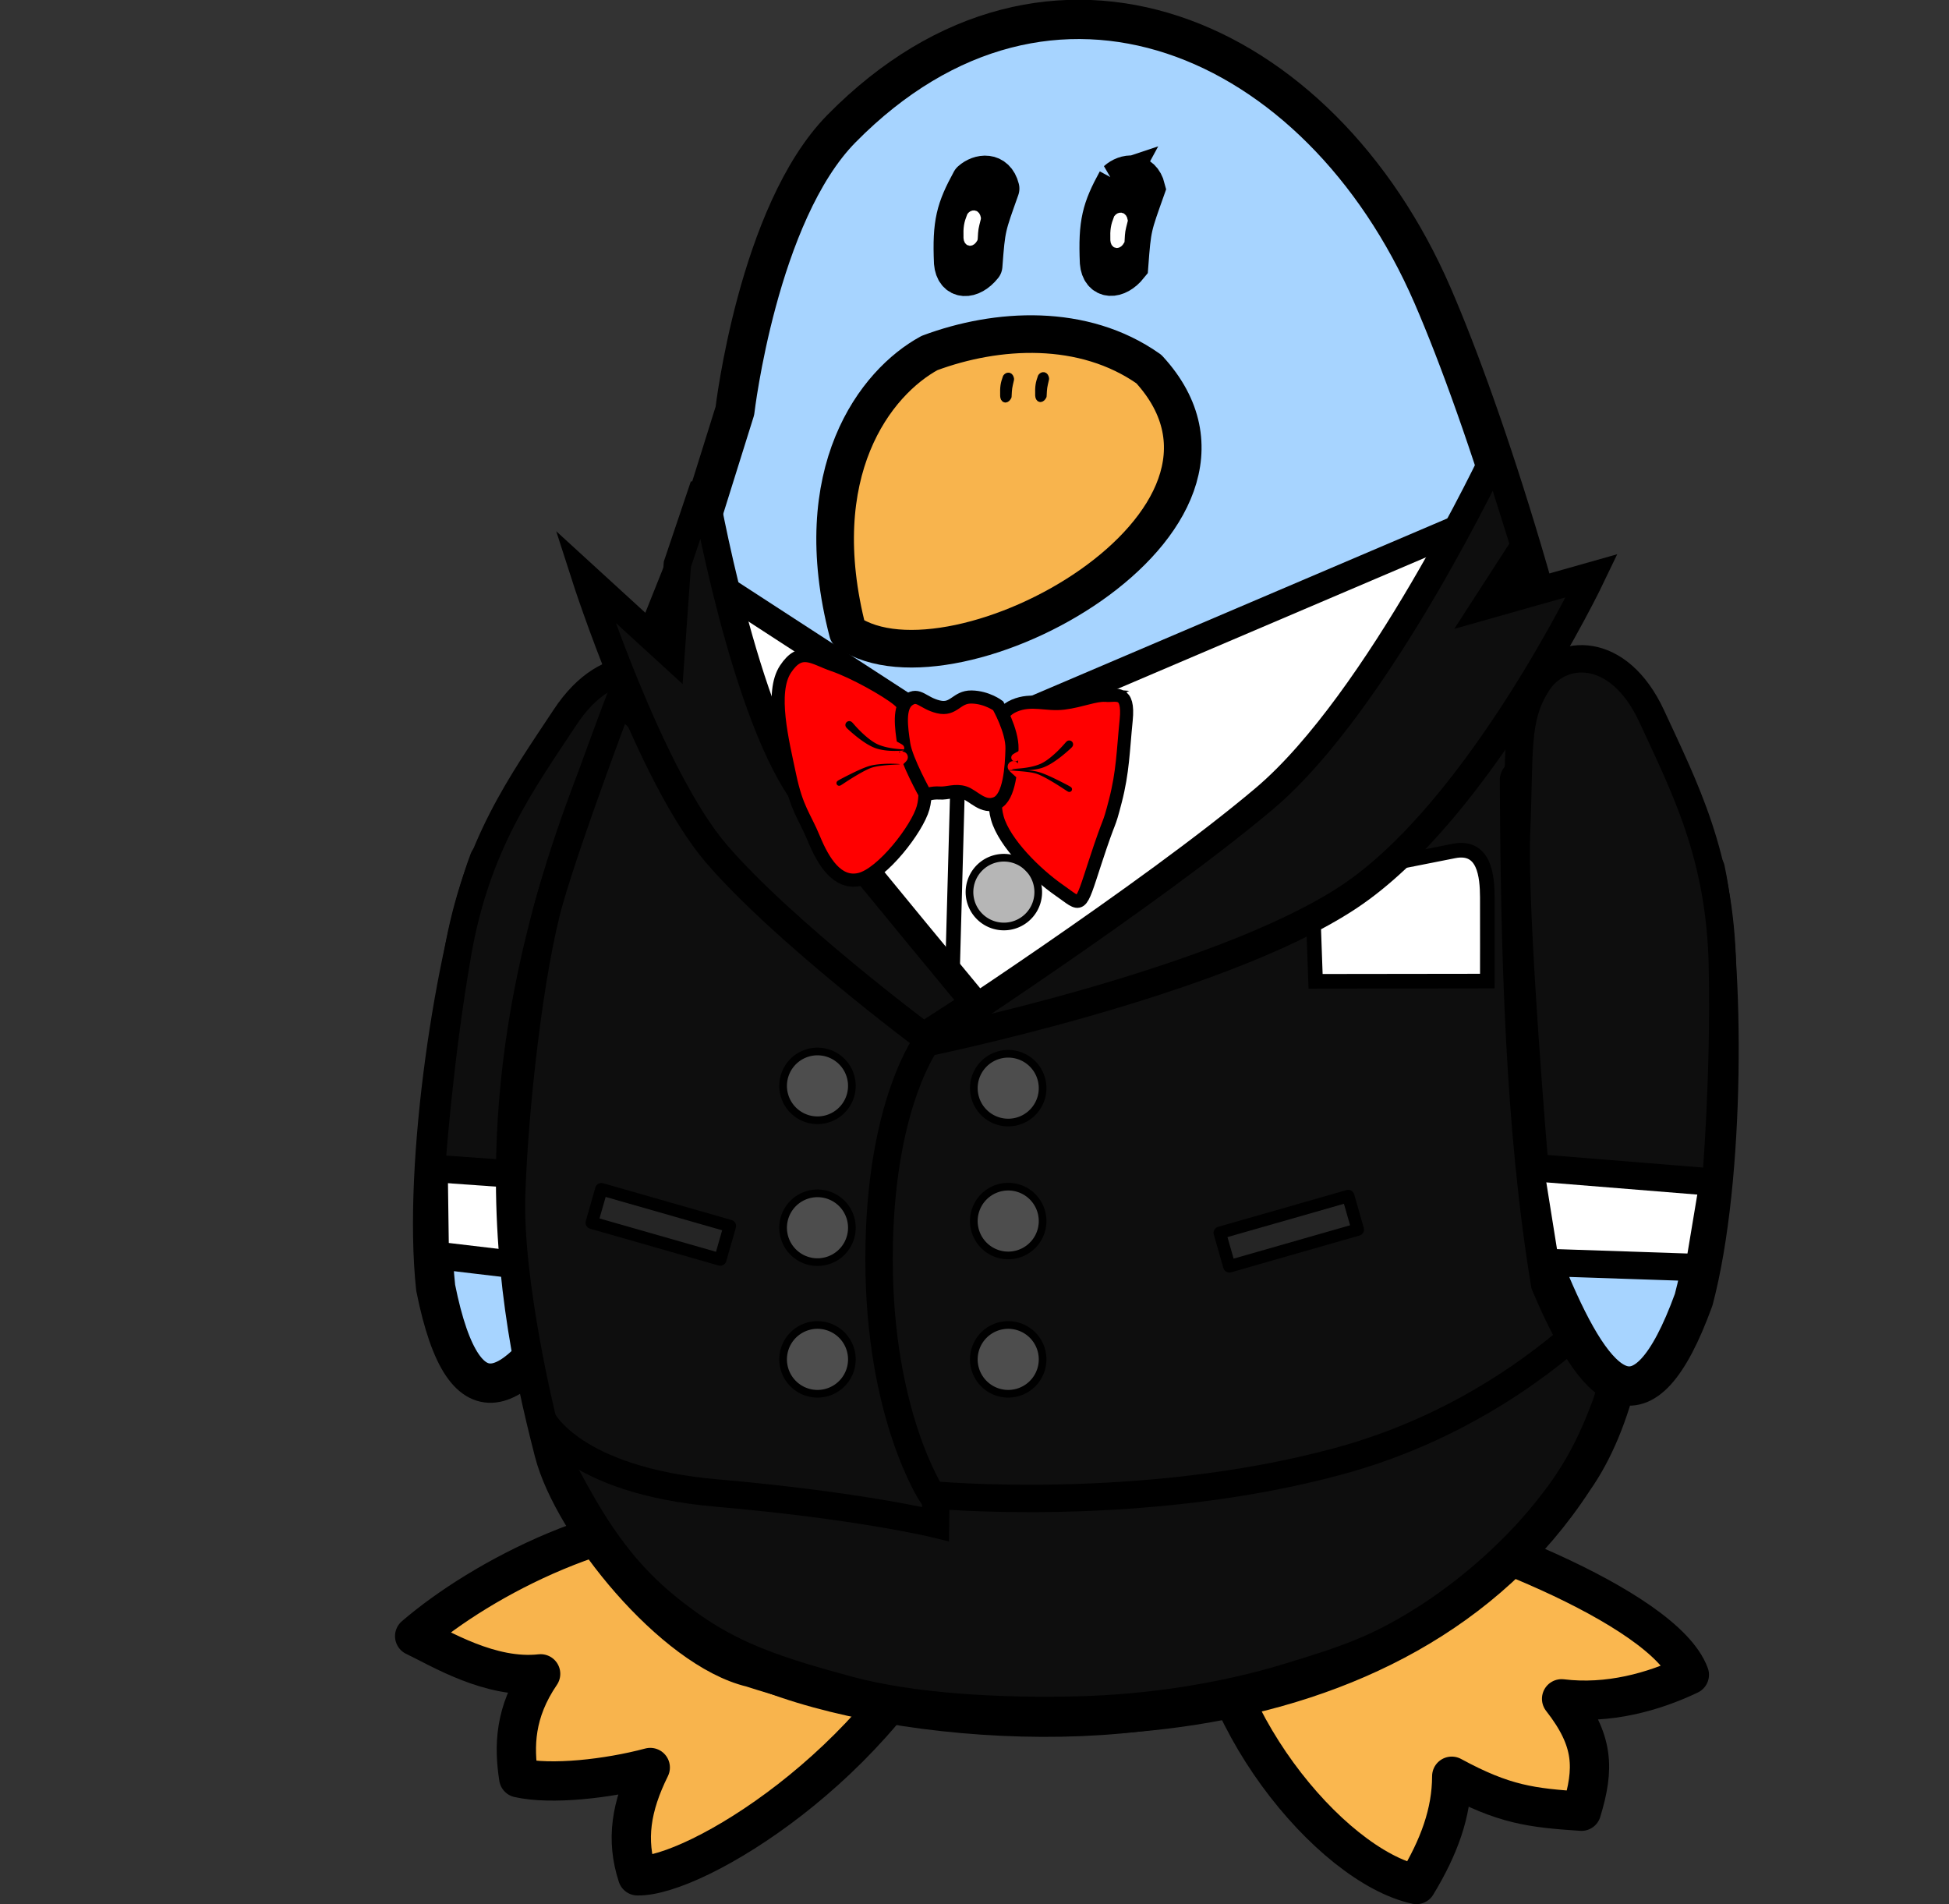
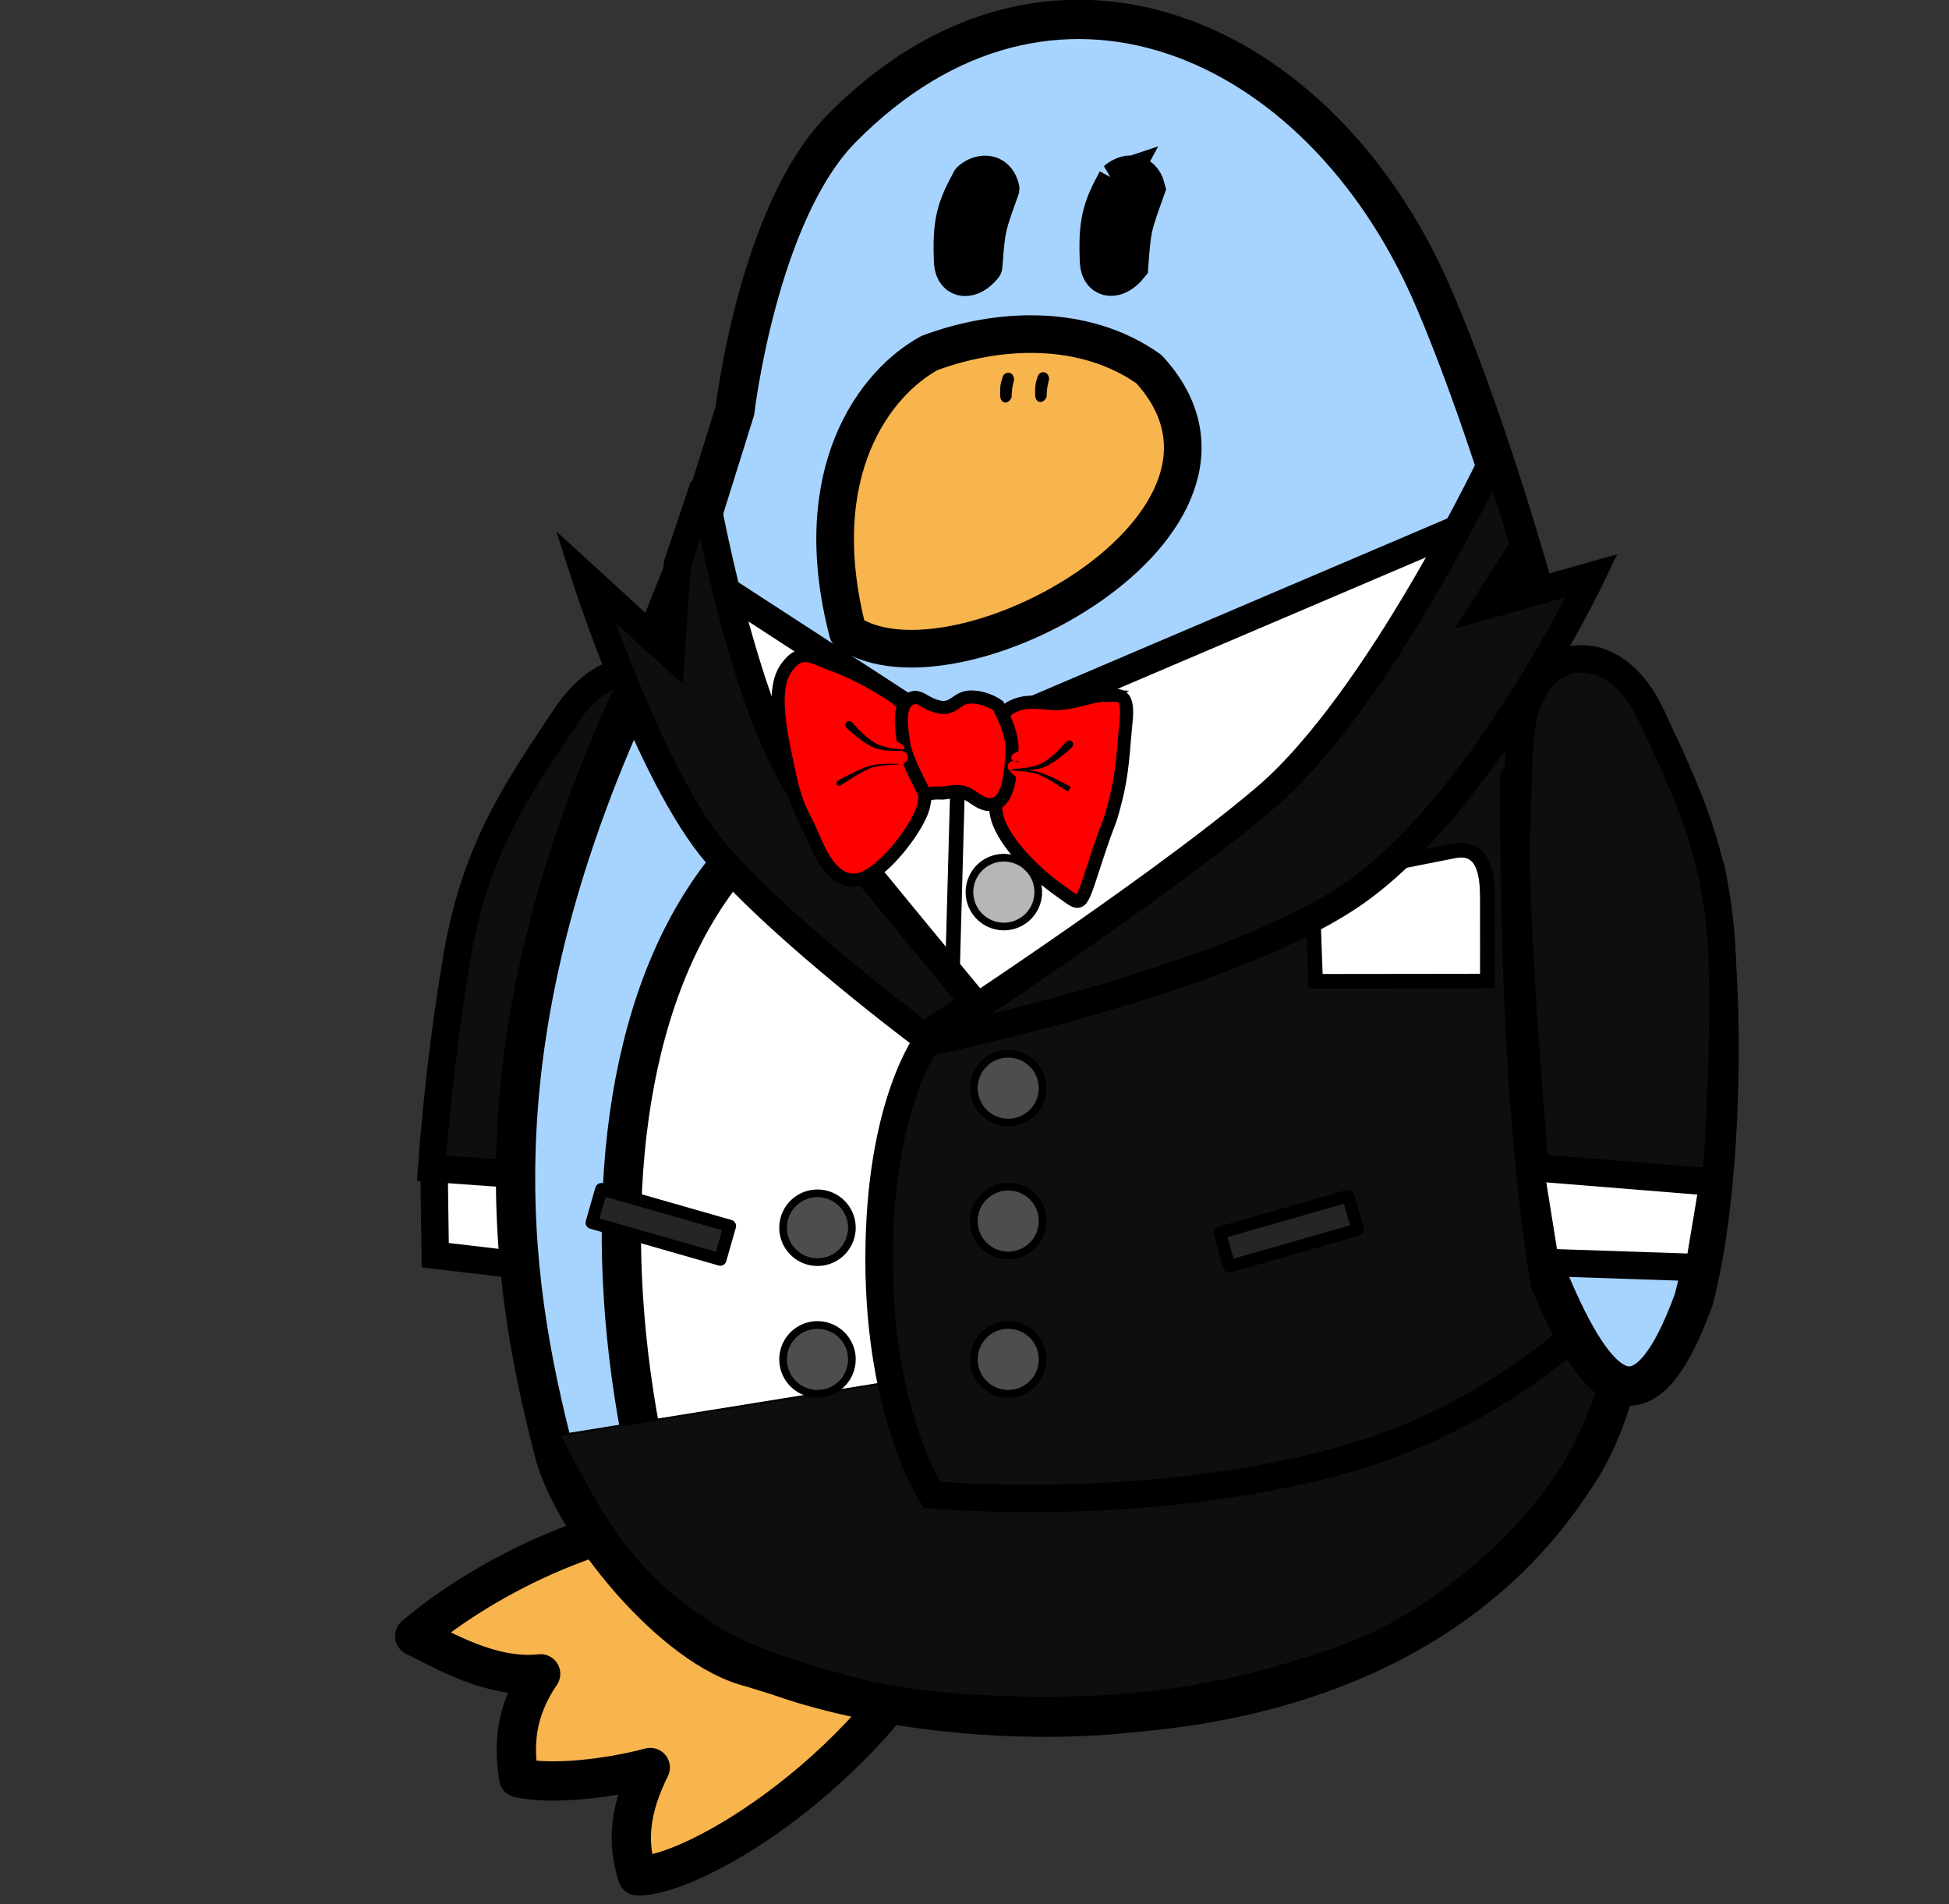
<svg xmlns="http://www.w3.org/2000/svg" xmlns:ns1="http://www.inkscape.org/namespaces/inkscape" xmlns:ns2="http://sodipodi.sourceforge.net/DTD/sodipodi-0.dtd" xmlns:xlink="http://www.w3.org/1999/xlink" width="282.222mm" height="275.699mm" viewBox="0 0 1000 976.886" id="svg3479" version="1.1" ns1:version="0.92.5 (2060ec1f9f, 2020-04-08)" ns2:docname="Freedo Classic Tuxedo.svg" xml:space="preserve">
  <rect x="0" y="0" width="1000" height="976.886" fill="#333333" stroke="none" />
  <defs id="defs3481">
    <ns1:path-effect effect="powerstroke" id="path-effect2439" is_visible="true" lpeversion="1" offset_points="0.178,1.984 | 0.972,1.135 | 1.566,0.449" not_jump="false" sort_points="true" interpolator_type="CentripetalCatmullRom" interpolator_beta="0.2" start_linecap_type="round" linejoin_type="round" miter_limit="4" scale_width="1" end_linecap_type="zerowidth" />
    <ns1:path-effect effect="powerstroke" id="path-effect2435" is_visible="true" lpeversion="1" offset_points="0.189,1.379 | 0.994,0.587 | 1.45,0.352" not_jump="false" sort_points="true" interpolator_type="CentripetalCatmullRom" interpolator_beta="0.2" start_linecap_type="round" linejoin_type="round" miter_limit="4" scale_width="1" end_linecap_type="zerowidth" />
    <ns1:path-effect effect="powerstroke" id="path-effect2431" is_visible="true" lpeversion="1" offset_points="0.178,1.984 | 0.972,1.135 | 1.566,0.449" not_jump="false" sort_points="true" interpolator_type="CentripetalCatmullRom" interpolator_beta="0.2" start_linecap_type="round" linejoin_type="round" miter_limit="4" scale_width="1" end_linecap_type="zerowidth" />
    <ns1:path-effect effect="powerstroke" id="path-effect2427" is_visible="true" lpeversion="1" offset_points="0.189,1.379 | 0.994,0.587 | 1.45,0.352" not_jump="false" sort_points="true" interpolator_type="CentripetalCatmullRom" interpolator_beta="0.2" start_linecap_type="round" linejoin_type="round" miter_limit="4" scale_width="1" end_linecap_type="zerowidth" />
    <ns1:path-effect effect="powerstroke" id="path-effect7302" is_visible="true" lpeversion="1" offset_points="0.189,1.379 | 0.994,0.587 | 1.45,0.352" not_jump="false" sort_points="true" interpolator_type="CentripetalCatmullRom" interpolator_beta="0.2" start_linecap_type="round" linejoin_type="round" miter_limit="4" scale_width="1" end_linecap_type="zerowidth" />
    <ns1:path-effect effect="powerstroke" id="path-effect7304" is_visible="true" lpeversion="1" offset_points="0.178,1.984 | 0.972,1.135 | 1.566,0.449" not_jump="false" sort_points="true" interpolator_type="CentripetalCatmullRom" interpolator_beta="0.2" start_linecap_type="round" linejoin_type="round" miter_limit="4" scale_width="1" end_linecap_type="zerowidth" />
    <ns1:path-effect effect="powerstroke" id="path-effect7312" is_visible="true" lpeversion="1" offset_points="0.189,1.379 | 0.994,0.587 | 1.45,0.352" not_jump="false" sort_points="true" interpolator_type="CentripetalCatmullRom" interpolator_beta="0.2" start_linecap_type="round" linejoin_type="round" miter_limit="4" scale_width="1" end_linecap_type="zerowidth" />
    <ns1:path-effect effect="powerstroke" id="path-effect7316" is_visible="true" lpeversion="1" offset_points="0.178,1.984 | 0.972,1.135 | 1.566,0.449" not_jump="false" sort_points="true" interpolator_type="CentripetalCatmullRom" interpolator_beta="0.2" start_linecap_type="round" linejoin_type="round" miter_limit="4" scale_width="1" end_linecap_type="zerowidth" />
    <ns1:path-effect effect="powerstroke" id="path-effect7316-3" is_visible="true" lpeversion="1" offset_points="0.178,0.56 | 0.972,0.32 | 1.566,0.127" not_jump="false" sort_points="true" interpolator_type="CentripetalCatmullRom" interpolator_beta="0.2" start_linecap_type="round" linejoin_type="round" miter_limit="4" scale_width="1" end_linecap_type="zerowidth" />
    <ns1:path-effect effect="powerstroke" id="path-effect7312-7" is_visible="true" lpeversion="1" offset_points="0.189,0.389 | 0.994,0.166 | 1.45,0.099" not_jump="false" sort_points="true" interpolator_type="CentripetalCatmullRom" interpolator_beta="0.2" start_linecap_type="round" linejoin_type="round" miter_limit="4" scale_width="1" end_linecap_type="zerowidth" />
    <ns1:path-effect effect="powerstroke" id="path-effect7302-3" is_visible="true" lpeversion="1" offset_points="0.189,0.389 | 0.994,0.166 | 1.45,0.099" not_jump="false" sort_points="true" interpolator_type="CentripetalCatmullRom" interpolator_beta="0.2" start_linecap_type="round" linejoin_type="round" miter_limit="4" scale_width="1" end_linecap_type="zerowidth" />
    <ns1:path-effect effect="powerstroke" id="path-effect7304-6" is_visible="true" lpeversion="1" offset_points="0.178,0.56 | 0.972,0.32 | 1.566,0.127" not_jump="false" sort_points="true" interpolator_type="CentripetalCatmullRom" interpolator_beta="0.2" start_linecap_type="round" linejoin_type="round" miter_limit="4" scale_width="1" end_linecap_type="zerowidth" />
  </defs>
  <ns2:namedview id="base" pagecolor="#ffffff" bordercolor="#666666" borderopacity="1.0" ns1:pageopacity="0.0" ns1:pageshadow="2" ns1:zoom="2" ns1:cx="558.45822" ns1:cy="280.6785" ns1:document-units="px" ns1:current-layer="layer2" showgrid="false" showguides="false" fit-margin-top="0" fit-margin-left="0" fit-margin-right="0" fit-margin-bottom="0" ns1:window-width="1918" ns1:window-height="1010" ns1:window-x="1920" ns1:window-y="0" ns1:window-maximized="1" ns1:showpageshadow="2" ns1:pagecheckerboard="0" ns1:deskcolor="#d1d1d1" />
  <g ns1:label="Freedo" ns1:groupmode="layer" id="layer1" transform="translate(144,-21.133)">
    <g id="g3409" transform="matrix(-0.989,-0.151,-0.151,0.989,1312.474,268.249)">
-       <path style="fill:#a7d4ff;fill-rule:evenodd;stroke:#000000;stroke-width:20.157;stroke-linecap:butt;stroke-linejoin:round;stroke-miterlimit:4;stroke-dasharray:none" id="path3403" d="m 938.388,607.152 c -13.149,-79.843 -15.478,-168.252 -15.908,-258.156 0,0 42.849,7.846 59.196,16.343 12.483,6.489 36.19,29.827 36.19,29.827 9.969,47.879 10.507,158.209 -5.995,220.557 -26.411,72.561 -50.303,46.065 -73.484,-8.568 z" ns2:nodetypes="ccsscc" ns1:connector-curvature="0" stroke-miterlimit="4" transform="translate(144,-21.133)" />
      <path style="fill:#ffffff;fill-opacity:1;stroke:#000000;stroke-width:14.062;stroke-linecap:butt;stroke-linejoin:miter;stroke-dasharray:none;stroke-opacity:1" d="m 1072.426,522.445 93.471,11.932 -7.292,43.752 -78.887,-2.652 -7.955,-49.718 z" id="path3405" />
      <path style="fill:#0e0e0e;fill-opacity:1;stroke:#000000;stroke-width:14.062;stroke-linecap:butt;stroke-linejoin:miter;stroke-dasharray:none;stroke-opacity:1" d="m 1170.623,423.549 c -1.191,-56.774 -19.203,-91.333 -36.248,-128.236 -17.045,-36.904 -47.14,-35.115 -58.694,-16.875 -11.554,18.24 -8.906,34.402 -10.681,75.938 -1.776,41.535 9.375,172.5 9.375,172.5 l 92.812,7.5 c 0,0 4.627,-54.052 3.435,-110.826 z" id="path3407" ns2:nodetypes="zzzzccz" />
    </g>
-     <path style="fill:#fab74f;fill-rule:evenodd;stroke:#000000;stroke-width:20.157;stroke-linecap:butt;stroke-linejoin:round;stroke-miterlimit:4;stroke-dasharray:none" id="path2402" d="m 474.63,829.197 c -1.289,70.382 63.663,149.103 108.112,158.743 11.605,-19.115 18.083,-36.796 18.12,-55.55 26.901,14.61 40.903,16.235 66.556,17.949 6.647,-21.902 6.596,-36.174 -10.187,-57.677 23.914,2.947 47.199,-3.554 65.54,-12.323 -12.913,-35.214 -122.7,-76.656 -166.186,-84.228 -59.951,38.161 -141.382,-46.445 -81.963,33.085 z" ns2:nodetypes="cccccccc" ns1:connector-curvature="0" stroke-miterlimit="4" />
    <path style="fill:#f8b44d;fill-rule:evenodd;stroke:#000000;stroke-width:20.157;stroke-linecap:butt;stroke-linejoin:round;stroke-miterlimit:4;stroke-dasharray:none" id="path2400" d="m 234.547,799.121 c -62.111,-4.941 -131.426,31.832 -165.793,61.398 13.026,6.218 38.921,22.234 64.64,19.333 -13.428,19.7 -13.755,37.106 -11.246,53.357 16.562,3.741 45.609,0.549 67.49,-5.296 -9.935,20.082 -12.546,37.18 -6.525,55.569 29.687,0.572 124.836,-57.461 162.426,-142.039 -81.182,-22.271 -67.7,15.473 -110.985,-42.318 z" ns2:nodetypes="cccccccc" ns1:connector-curvature="0" stroke-miterlimit="4" />
    <path style="fill:#a7d4ff;fill-rule:evenodd;stroke:#000000;stroke-width:20.157;stroke-linecap:butt;stroke-linejoin:round;stroke-miterlimit:4;stroke-dasharray:none" id="path2396" d="m 233.062,231.886 c 0,0 11.822,-101.254 54.688,-144.764 C 394.756,-21.487 533.044,38.967 590.999,172.644 644.777,296.689 747.812,660.138 663.33,780.252 573.705,917.712 373.444,919.273 241.649,876.635 201.616,867.126 149.902,803.542 140.228,765.908 117.238,676.67 97.173,553.128 185.052,367.809 l 25.271,-63.256 22.737,-72.652 z" ns2:nodetypes="csscccccc" ns1:connector-curvature="0" stroke-miterlimit="4" />
    <path style="fill:#ffffff;fill-rule:evenodd;stroke:#000000;stroke-width:20.157;stroke-linecap:butt;stroke-linejoin:round;stroke-miterlimit:4;stroke-dasharray:none" id="path2398" d="M 213.426,857.693 C 141.2,671.278 157.048,397.991 375.834,404.265 c 216.77,6.217 237.555,359.105 108.912,486.201 -88.332,26.279 -232.373,4.952 -271.319,-32.752 z" ns2:nodetypes="czcc" ns1:connector-curvature="0" stroke-miterlimit="4" />
    <path style="fill:#f8b44d;fill-rule:evenodd;stroke:#000000;stroke-width:19.302;stroke-linecap:butt;stroke-linejoin:round;stroke-miterlimit:4;stroke-dasharray:none" id="path2408" d="m 332.917,202.241 c -27.782,15.084 -63.266,60.991 -41.879,143.269 54.267,37.307 226.578,-56.589 154.428,-135.032 -33.658,-23.752 -77.954,-21.138 -112.551,-8.238 z" ns2:nodetypes="cccc" ns1:connector-curvature="0" stroke-miterlimit="4" />
    <g id="g4966" transform="matrix(4.789,0,0,4.789,-338.627,-971.692)">
      <g style="fill-rule:evenodd;stroke-linecap:butt;stroke-linejoin:round;stroke-miterlimit:4;stroke-dasharray:none" id="g4962" stroke-miterlimit="4">
        <path style="fill:#000001;stroke:#000000;stroke-width:4.209" id="use4887" d="m 144.69,226.7 c -1.649,3.023 -2.068,4.475 -1.883,8.754 0.156,1.899 1.861,1.913 3.127,0.331 0.312,-4.222 0.37,-4.181 1.818,-8.271 -0.472,-1.867 -2.154,-1.629 -3.063,-0.814 z" ns2:nodetypes="ccccc" ns1:connector-curvature="0" />
-         <path style="fill:#d2d2d2;stroke:#ffffff;stroke-width:0.937" id="use4889" d="m 144.69,230.48 c -0.31,0.796 -0.389,1.179 -0.354,2.306 0.029,0.5 0.35,0.504 0.588,0.087 0.059,-1.112 0.07,-1.101 0.342,-2.179 -0.089,-0.492 -0.405,-0.429 -0.576,-0.214 v 10e-6 z" ns2:nodetypes="ccccc" ns1:connector-curvature="0" />
      </g>
      <g id="g4958">
        <use id="use4891" xlink:href="#use4887" transform="translate(15.629,-0.021)" height="280" width="260" y="0" x="0" />
        <use id="use4893" xlink:href="#use4889" transform="translate(15.732,0.24)" height="280" width="260" y="0" x="0" />
      </g>
    </g>
    <path style="stroke-width:4.789px" id="path4909" d="m 319.507,283.902 -51.422,21.966" ns1:connector-curvature="0" />
    <g id="g4954" transform="matrix(4.789,0,0,4.789,-344.543,-971.692)">
      <path style="fill:#000001;fill-rule:evenodd;stroke:#000000;stroke-width:0.766;stroke-linecap:butt;stroke-linejoin:round;stroke-miterlimit:4;stroke-dasharray:none" id="use4887-0" d="m 149.69,247.75 c -0.243,0.681 -0.304,1.008 -0.277,1.971 0.023,0.428 0.274,0.431 0.46,0.074 0.046,-0.951 0.054,-0.942 0.268,-1.862 -0.07,-0.42 -0.317,-0.367 -0.451,-0.183 v -4e-5 z" ns2:nodetypes="ccccc" ns1:connector-curvature="0" stroke-miterlimit="4" />
      <use id="use4952" xlink:href="#use4887-0" ns1:transform-center-x="0.21411142" ns1:transform-center-y="-2.9576367" transform="translate(3.753,-0.052)" height="280" width="260" y="0" x="0" />
    </g>
  </g>
  <g ns1:groupmode="layer" id="layer2" ns1:label="Tuxedo">
    <path style="fill:#ffffff;fill-opacity:1;stroke:#000000;stroke-width:14.062;stroke-linecap:butt;stroke-linejoin:miter;stroke-dasharray:none;stroke-opacity:1" d="M 363.276,296.985 491.881,380.512 753.069,269.143 681.474,424.264 505.139,535.633 351.344,396.422 Z" id="path2406" />
    <path style="fill:#0e0e0e;fill-opacity:1;stroke:#000000;stroke-width:0.938px;stroke-linecap:butt;stroke-linejoin:miter;stroke-opacity:1" d="m 287.363,736.302 c 0,0 14.895,30.341 26.758,47.569 11.863,17.228 23.904,30.484 45.5,45.5 21.596,15.016 43.834,22.141 77.092,31.167 33.258,9.025 78.331,11.128 115.963,10.195 37.631,-0.933 74.389,-7.015 105.403,-16.379 31.014,-9.364 45.644,-14.506 68.3,-28.686 22.655,-14.18 43.607,-32.915 58.691,-50.897 15.085,-17.982 23.607,-32.399 32.208,-55.209 8.601,-22.81 13.76,-70.844 13.76,-70.844 z" id="path2295" ns2:nodetypes="czzzzzzzzcc" />
-     <path style="fill:#0e0e0e;fill-opacity:1;stroke:#000000;stroke-width:14.062;stroke-linecap:butt;stroke-linejoin:miter;stroke-dasharray:none;stroke-opacity:1" d="m 317.812,359.062 c 0,0 -25.537,67.305 -35.625,102.188 -10.088,34.882 -18.252,106.408 -19.688,151.875 -1.436,45.467 15.938,115.312 15.938,115.312 0,0 15.302,31.069 89.062,37.5 73.761,6.431 112.5,15.938 112.5,15.938 l 3.75,-279.375 c 0,0 -81.562,-61.875 -85.312,-66.562 -3.75,-4.688 -80.625,-76.875 -80.625,-76.875 z" id="path1531" ns2:nodetypes="czzczccsc" />
-     <path style="fill:#4d4d4d;fill-opacity:1;stroke:#000000;stroke-width:3.935;stroke-linecap:round;stroke-linejoin:round;stroke-dasharray:none;stroke-opacity:1" id="path2459" ns2:type="arc" ns2:cx="419.44064" ns2:cy="557.07867" ns2:rx="17.641441" ns2:ry="17.641441" ns2:start="5.9922643" ns2:end="5.9920189" ns2:open="true" ns2:arc-type="arc" d="m 436.341,552.019 a 17.641,17.641 0 0 1 -11.839,21.96 17.641,17.641 0 0 1 -21.961,-11.838 17.641,17.641 0 0 1 11.836,-21.961 17.641,17.641 0 0 1 21.962,11.835" />
    <path style="fill:#0e0e0e;fill-opacity:1;stroke:#000000;stroke-width:14.062;stroke-linecap:butt;stroke-linejoin:miter;stroke-dasharray:none;stroke-opacity:1" d="m 476.25,533.437 c 0,0 -25.215,32.308 -25.218,112.492 -0.003,80.184 27.093,120.946 27.093,120.946 0,0 107.296,10.234 208.541,-17.197 101.245,-27.43 153.907,-98.698 153.907,-98.698 0,0 1.485,-69.405 -2.879,-114.101 -4.364,-44.697 -17.345,-114.409 -27.307,-151.372 -9.962,-36.963 -20.342,-72.773 -20.342,-72.773 l -158.952,144.676 z" id="path1529" ns2:nodetypes="czczczzccc" />
    <path style="fill:#ffffff;fill-opacity:1;stroke:#000000;stroke-width:7.5;stroke-linecap:butt;stroke-linejoin:miter;stroke-dasharray:none;stroke-opacity:1" d="m 673.125,450.937 c 0,0 56.809,-11.119 72.727,-14.337 15.918,-3.218 17.216,13.026 17.273,23.732 0.057,10.706 0,42.992 0,42.992 l -88.125,0.114 z" id="path3203" ns2:nodetypes="czzccc" />
    <path style="fill:#0e0e0e;fill-opacity:1;stroke:#000000;stroke-width:14.062;stroke-linecap:butt;stroke-linejoin:miter;stroke-dasharray:none;stroke-opacity:1" d="m 473.834,531.582 c 0,0 -71.56,-53.348 -106.145,-93.475 -34.585,-40.128 -67.5,-142.5 -67.5,-142.5 l 44.062,40.312 3.281,-46.406 13.594,-40.312 c 0,0 20.871,120.871 53.551,161.33 32.68,40.459 85.379,104.062 85.379,104.062 z" id="path1320" ns2:nodetypes="czcccczcc" />
    <path style="fill:#4d4d4d;fill-opacity:1;stroke:#000000;stroke-width:3.935;stroke-linecap:round;stroke-linejoin:round;stroke-dasharray:none;stroke-opacity:1" id="path2455" ns2:type="arc" ns2:cx="517.29999" ns2:cy="558.25348" ns2:rx="17.641441" ns2:ry="17.641441" ns2:start="5.9922643" ns2:end="5.9920189" ns2:open="true" ns2:arc-type="arc" d="m 534.2,553.193 a 17.641,17.641 0 0 1 -11.839,21.96 17.641,17.641 0 0 1 -21.961,-11.838 17.641,17.641 0 0 1 11.836,-21.961 17.641,17.641 0 0 1 21.962,11.835" />
    <path style="fill:#0e0e0e;fill-opacity:1;stroke:#000000;stroke-width:14.062;stroke-linecap:butt;stroke-linejoin:miter;stroke-dasharray:none;stroke-opacity:1" d="m 767.344,232.969 c 0,0 -59.808,126.987 -118.46,176.597 -58.653,49.61 -176.156,125.931 -176.156,125.931 0,0 152.02,-30.774 219.281,-75.306 67.261,-44.531 124.715,-164.851 124.715,-164.851 l -54.536,15.441 19.929,-30.829 z" id="path666" ns2:nodetypes="czczcccc" />
    <path style="fill:none;stroke:#000000;stroke-width:7.5;stroke-linecap:butt;stroke-linejoin:miter;stroke-dasharray:none;stroke-opacity:1" d="m 491.921,381.516 -3.308,120.424" id="path2409" ns2:nodetypes="cc" />
    <path style="fill:#b6b6b6;fill-opacity:1;stroke:#000000;stroke-width:3.935;stroke-linecap:round;stroke-linejoin:round;stroke-dasharray:none;stroke-opacity:1;stop-color:#000000" id="path2411" ns2:type="arc" ns2:cx="515.06897" ns2:cy="457.67447" ns2:rx="17.641441" ns2:ry="17.641441" ns2:start="5.9922643" ns2:end="5.9920189" ns2:open="true" ns2:arc-type="arc" d="m 531.969,452.614 a 17.641,17.641 0 0 1 -11.839,21.96 17.641,17.641 0 0 1 -21.961,-11.838 17.641,17.641 0 0 1 11.836,-21.961 17.641,17.641 0 0 1 21.962,11.835" />
    <g id="g2447" transform="matrix(1.451,0,0,1.451,-779.174,510.903)" style="fill:#ff0000">
      <path style="fill:#ff0000;fill-opacity:1;stroke:#000000;stroke-width:4.634;stroke-linecap:butt;stroke-linejoin:miter;stroke-dasharray:none;stroke-opacity:1" d="m 927.926,-106.244 c 3.565,0.312 8.394,-2.234 7.289,8.747 -1.105,10.982 -1.148,18.225 -3.827,28.611 -2.679,10.386 -1.431,4.152 -7.107,21.504 -5.676,17.352 -4.565,15.724 -12.757,10.023 -8.191,-5.701 -19.372,-16.664 -21.868,-25.513 -2.497,-8.849 2.551,-14.579 2.551,-14.579 l -30.251,-4.374 c 0,0 3.538,7.816 1.458,15.308 -2.08,7.492 -14.485,23.468 -22.415,25.331 -7.93,1.863 -12.903,-6.356 -16.219,-14.397 -3.316,-8.041 -6.024,-10.334 -8.565,-22.415 -2.541,-12.081 -6.909,-29.321 -1.458,-37.541 5.451,-8.219 9.906,-3.859 16.948,-1.458 7.042,2.401 18.756,8.906 22.962,12.392 4.206,3.486 3.098,8.565 3.098,8.565 l 32.985,1.458 c 0,0 -1.258,-5.39 4.921,-8.018 6.179,-2.628 11.244,-0.119 17.495,-0.911 6.25,-0.792 11.196,-3.046 14.761,-2.734 z" id="path5180" ns2:nodetypes="zzzzzzcczzzzzzzcczzz" />
      <path style="fill:#ff0000;fill-opacity:1;stroke:#000000;stroke-width:4.634;stroke-linecap:butt;stroke-linejoin:miter;stroke-dasharray:none;stroke-opacity:1" d="m 889.943,-102.575 c 0,0 5.051,8.79 4.897,15.206 -0.154,6.416 -0.838,17.21 -5.51,19.235 -4.672,2.026 -8.053,-2.672 -11.323,-3.721 -3.27,-1.049 -5.991,0.334 -8.782,0.135 -2.791,-0.198 -4.925,0.716 -4.925,0.716 0,0 -6.858,-12.221 -7.732,-18.04 -0.873,-5.82 -1.928,-13.03 1.675,-15.592 3.603,-2.562 4.986,1.1 10.567,2.448 5.58,1.348 6.29,-3.566 11.726,-3.479 5.436,0.087 9.407,3.093 9.407,3.093 z" id="path5182" ns2:nodetypes="czzzzczzzzc" />
      <path style="fill:#ff0000;fill-rule:nonzero;stroke:none;stroke-width:1.226px;stroke-linecap:butt;stroke-linejoin:miter;stroke-opacity:1" d="m 856.094,-88.772 c 0.073,0.045 -0.177,-0.16 -1.095,-0.663 -0.553,-0.303 -2.863,-1.521 -5.322,-2.743 -1.764,-0.877 -3.706,-1.807 -5.544,-2.599 -2.045,-0.882 -3.626,-1.449 -4.831,-1.761 -0.031,-0.008 -0.062,-0.016 -0.092,-0.024 -1.447,-0.363 -3.153,-0.594 -4.61,-0.736 -1.267,-0.123 -2.606,-0.203 -3.959,-0.235 -0.301,-0.007 -0.613,-0.012 -0.932,-0.015 -1.698,-0.016 -3.246,0.031 -4.279,0.099 -1.028,0.068 -1.206,0.13 -1.206,0.157 8.7e-4,0.033 0.181,0.067 1.207,0.127 1.102,0.065 2.499,0.13 4.251,0.262 0.317,0.024 0.623,0.048 0.921,0.073 1.335,0.113 2.656,0.244 3.892,0.417 1.448,0.203 3.051,0.5 4.382,0.967 0.027,0.009 0.055,0.019 0.082,0.029 1.07,0.384 2.554,1.08 4.458,2.113 1.721,0.934 3.543,2.013 5.198,3.035 2.506,1.548 4.252,2.731 4.967,3.199 0.941,0.615 1.064,0.644 1.067,0.646 a 1.379,1.379 90 0 0 1.445,-2.349 z" id="path7298" ns2:nodetypes="czc" ns1:path-effect="#path-effect7302" ns1:original-d="m 855.37163,-87.597147 c 0,0 -11.1603,-6.86501 -16.3289,-8.40589 -5.1686,-1.54091 -14.8189,-1.28859 -14.8189,-1.28859" />
      <path style="fill:#ff0000;fill-rule:nonzero;stroke:none;stroke-width:1.226px;stroke-linecap:butt;stroke-linejoin:miter;stroke-opacity:1" d="m 854.589,-85.745 c 0,0 0,0 0,0 -0.067,0.074 -0.01,-0.048 -0.67,0.706 -0.434,0.497 -1.789,2.083 -3.77,4.022 -1.293,1.266 -2.787,2.616 -4.339,3.814 -1.499,1.158 -2.866,2.029 -4.078,2.615 -0.167,0.081 -0.331,0.156 -0.494,0.227 -3.156,1.371 -6.901,1.961 -9.54,2.243 -0.388,0.041 -0.759,0.077 -1.108,0.107 -1.245,0.109 -2.434,0.17 -3.102,0.221 -0.695,0.052 -0.813,0.096 -0.816,0.14 -0.003,0.037 0.105,0.119 0.799,0.237 0.702,0.119 1.8,0.236 3.136,0.301 0.357,0.017 0.736,0.031 1.135,0.04 2.664,0.059 6.654,-0.097 10.259,-1.217 0.2,-0.062 0.401,-0.13 0.604,-0.203 1.467,-0.528 3.069,-1.343 4.793,-2.425 1.781,-1.118 3.497,-2.397 4.977,-3.581 2.167,-1.734 3.977,-3.389 4.396,-3.783 0.633,-0.596 0.796,-0.842 0.745,-0.786 a 1.984,1.984 90 0 0 -2.927,-2.678 z" id="path7300" ns2:nodetypes="czc" ns1:path-effect="#path-effect7304" ns1:original-d="m 856.05233,-84.405577 c 0,0 -7.9631,8.70257 -14.4324,11.08204 -6.4692,2.37941 -14.9478,1.67521 -14.9478,1.67521" />
      <path style="fill:#ff0000;fill-rule:nonzero;stroke:none;stroke-width:1.226px;stroke-linecap:butt;stroke-linejoin:miter;stroke-opacity:1" d="m 896.677,-83.072 c 0.003,-0.002 0.127,-0.031 1.067,-0.646 0.715,-0.467 2.461,-1.65 4.967,-3.199 1.655,-1.022 3.477,-2.101 5.198,-3.035 1.905,-1.034 3.388,-1.73 4.458,-2.114 0.028,-0.01 0.055,-0.02 0.082,-0.029 1.331,-0.467 2.934,-0.764 4.382,-0.967 1.236,-0.173 2.556,-0.305 3.892,-0.417 0.298,-0.025 0.605,-0.05 0.921,-0.073 1.752,-0.132 3.149,-0.197 4.251,-0.262 1.026,-0.06 1.206,-0.094 1.207,-0.127 6.9e-4,-0.026 -0.178,-0.089 -1.206,-0.157 -1.033,-0.068 -2.582,-0.116 -4.279,-0.099 -0.319,0.003 -0.63,0.008 -0.932,0.015 -1.352,0.032 -2.692,0.112 -3.959,0.235 -1.457,0.141 -3.163,0.373 -4.61,0.736 -0.031,0.008 -0.061,0.016 -0.093,0.024 -1.205,0.311 -2.786,0.879 -4.831,1.761 -1.837,0.792 -3.78,1.722 -5.544,2.599 -2.46,1.223 -4.769,2.441 -5.322,2.743 -0.918,0.503 -1.169,0.708 -1.095,0.663 a 1.379,1.379 90 0 0 1.445,2.349 z" id="path7306" ns2:nodetypes="czc" ns1:path-effect="#path-effect7312" ns1:original-d="m 895.95453,-84.246737 c 0,0 11.1603,-6.86501 16.3289,-8.40593 5.1686,-1.54087 14.819,-1.28855 14.819,-1.28855" />
      <path style="fill:#ff0000;fill-rule:nonzero;stroke:none;stroke-width:1.226px;stroke-linecap:butt;stroke-linejoin:miter;stroke-opacity:1" d="m 893.81,-79.716 c 0,0 0,0 0,0 -0.051,-0.056 0.112,0.19 0.745,0.786 0.419,0.394 2.23,2.049 4.396,3.783 1.48,1.184 3.195,2.464 4.977,3.581 1.725,1.082 3.326,1.897 4.793,2.425 0.202,0.073 0.404,0.141 0.604,0.203 3.605,1.119 7.595,1.276 10.259,1.217 0.398,-0.009 0.778,-0.023 1.135,-0.04 1.336,-0.065 2.434,-0.182 3.136,-0.301 0.694,-0.118 0.802,-0.2 0.799,-0.237 -0.004,-0.044 -0.121,-0.088 -0.816,-0.14 -0.668,-0.05 -1.856,-0.112 -3.102,-0.221 -0.35,-0.031 -0.721,-0.066 -1.108,-0.107 -2.639,-0.282 -6.384,-0.872 -9.54,-2.243 -0.162,-0.071 -0.327,-0.147 -0.494,-0.227 -1.212,-0.586 -2.578,-1.457 -4.078,-2.615 -1.552,-1.198 -3.046,-2.549 -4.339,-3.814 -1.981,-1.939 -3.335,-3.525 -3.77,-4.022 -0.66,-0.754 -0.602,-0.633 -0.67,-0.706 a 1.984,1.984 90 0 0 -2.927,2.678 z" id="path7308" ns2:nodetypes="czc" ns1:path-effect="#path-effect7316" ns1:original-d="m 895.27383,-81.055167 c 0,0 7.9632,8.70254 14.4324,11.08201 6.4692,2.37944 14.9478,1.67524 14.9478,1.67524" />
    </g>
    <path style="fill:#4d4d4d;fill-opacity:1;stroke:#000000;stroke-width:3.935;stroke-linecap:round;stroke-linejoin:round;stroke-dasharray:none;stroke-opacity:1" id="path2449" ns2:type="arc" ns2:cx="419.44064" ns2:cy="629.8595" ns2:rx="17.641441" ns2:ry="17.641441" ns2:start="5.9922643" ns2:end="5.9920189" ns2:open="true" ns2:arc-type="arc" d="m 436.341,624.799 a 17.641,17.641 0 0 1 -11.839,21.96 17.641,17.641 0 0 1 -21.961,-11.838 17.641,17.641 0 0 1 11.836,-21.961 17.641,17.641 0 0 1 21.962,11.835" />
    <path style="fill:#4d4d4d;fill-opacity:1;stroke:#000000;stroke-width:3.935;stroke-linecap:round;stroke-linejoin:round;stroke-dasharray:none;stroke-opacity:1" id="path2451" ns2:type="arc" ns2:cx="517.29999" ns2:cy="626.43115" ns2:rx="17.641441" ns2:ry="17.641441" ns2:start="5.9922643" ns2:end="5.9920189" ns2:open="true" ns2:arc-type="arc" d="m 534.2,621.371 a 17.641,17.641 0 0 1 -11.839,21.96 17.641,17.641 0 0 1 -21.961,-11.838 17.641,17.641 0 0 1 11.836,-21.961 17.641,17.641 0 0 1 21.962,11.835" />
    <path style="fill:#4d4d4d;fill-opacity:1;stroke:#000000;stroke-width:3.935;stroke-linecap:round;stroke-linejoin:round;stroke-dasharray:none;stroke-opacity:1" id="path2453" ns2:type="arc" ns2:cx="517.29999" ns2:cy="697.39374" ns2:rx="17.641441" ns2:ry="17.641441" ns2:start="5.9922643" ns2:end="5.9920189" ns2:open="true" ns2:arc-type="arc" d="m 534.2,692.334 a 17.641,17.641 0 0 1 -11.839,21.96 17.641,17.641 0 0 1 -21.961,-11.838 17.641,17.641 0 0 1 11.836,-21.961 17.641,17.641 0 0 1 21.962,11.835" />
    <path style="fill:#4d4d4d;fill-opacity:1;stroke:#000000;stroke-width:3.935;stroke-linecap:round;stroke-linejoin:round;stroke-dasharray:none;stroke-opacity:1" id="path2457" ns2:type="arc" ns2:cx="419.44064" ns2:cy="697.39374" ns2:rx="17.641441" ns2:ry="17.641441" ns2:start="5.9922643" ns2:end="5.9920189" ns2:open="true" ns2:arc-type="arc" d="m 436.341,692.334 a 17.641,17.641 0 0 1 -11.839,21.96 17.641,17.641 0 0 1 -21.961,-11.838 17.641,17.641 0 0 1 11.836,-21.961 17.641,17.641 0 0 1 21.962,11.835" />
    <rect style="fill:#252525;fill-opacity:1;stroke:#000000;stroke-width:6.389;stroke-linecap:round;stroke-linejoin:round;stroke-dasharray:none;stroke-opacity:1;stop-color:#000000" id="rect2622" width="68.566" height="17.873" x="464.527" y="501.644" transform="rotate(15.972)" />
    <rect style="fill:#252525;fill-opacity:1;stroke:#000000;stroke-width:6.389;stroke-linecap:round;stroke-linejoin:round;stroke-dasharray:none;stroke-opacity:1;stop-color:#000000" id="rect3144" width="68.566" height="17.873" x="427.871" y="-798.457" transform="matrix(0.961,-0.275,-0.275,-0.961,0,0)" />
    <path transform="matrix(3.543,0,0,3.543,163.726,-4.121)" style="display:inline;fill:#000000;fill-rule:nonzero;stroke:none;stroke-width:0.346px;stroke-linecap:butt;stroke-linejoin:miter;stroke-opacity:1" d="m 108.226,108.559 c -0.019,0.021 -0.003,-0.014 -0.189,0.199 -0.123,0.14 -0.505,0.588 -1.064,1.135 -0.365,0.357 -0.787,0.738 -1.225,1.077 -0.423,0.327 -0.809,0.573 -1.151,0.738 -0.047,0.023 -0.093,0.044 -0.139,0.064 -0.891,0.387 -1.948,0.554 -2.693,0.633 -0.109,0.012 -0.214,0.022 -0.313,0.03 -0.703,0.061 -1.104,0.081 -1.106,0.102 -0.002,0.018 0.233,0.109 1.111,0.152 0.101,0.005 0.208,0.009 0.32,0.011 0.752,0.017 1.878,-0.028 2.895,-0.343 0.057,-0.018 0.113,-0.037 0.17,-0.057 0.414,-0.149 0.866,-0.379 1.353,-0.685 0.503,-0.315 0.987,-0.677 1.405,-1.011 0.611,-0.489 1.123,-0.956 1.241,-1.068 0.179,-0.168 0.225,-0.238 0.21,-0.222 a 0.56,0.56 90 0 0 -0.826,-0.756 z" id="path7308-6" ns2:nodetypes="czc" ns1:path-effect="#path-effect7316-3" ns1:original-d="m 108.63938,108.937 c 0,0 -2.24738,2.45605 -4.07315,3.12759 -1.82575,0.67153 -4.2186,0.47279 -4.2186,0.47279" ns1:connector-curvature="0" />
-     <path transform="matrix(3.543,0,0,3.543,164.426,22.142)" style="display:inline;fill:#000000;fill-rule:nonzero;stroke:none;stroke-width:0.346px;stroke-linecap:butt;stroke-linejoin:miter;stroke-opacity:1" d="m 108.651,107.705 c 0.021,0.013 -0.05,-0.045 -0.309,-0.187 -0.156,-0.086 -0.808,-0.429 -1.502,-0.774 -0.498,-0.248 -1.046,-0.51 -1.565,-0.734 -0.577,-0.249 -1.023,-0.409 -1.363,-0.497 -0.009,-0.002 -0.018,-0.004 -0.026,-0.007 -0.408,-0.102 -0.89,-0.168 -1.301,-0.208 -0.357,-0.035 -0.736,-0.057 -1.117,-0.066 -0.085,-0.002 -0.173,-0.003 -0.263,-0.004 -0.479,-0.005 -0.916,0.009 -1.208,0.028 -0.29,0.019 -0.34,0.037 -0.34,0.044 v 0 c 2.46e-4,0.009 0.051,0.019 0.341,0.036 0.311,0.018 0.705,0.037 1.2,0.074 0.089,0.007 0.176,0.014 0.26,0.021 0.377,0.032 0.749,0.069 1.098,0.118 0.409,0.057 0.861,0.141 1.237,0.273 0.008,0.003 0.015,0.005 0.023,0.008 0.302,0.108 0.721,0.305 1.258,0.596 0.486,0.264 1,0.568 1.467,0.857 0.707,0.437 1.2,0.771 1.402,0.903 0.265,0.173 0.3,0.182 0.301,0.182 a 0.389,0.389 90 0 0 0.408,-0.663 z" id="path7306-5" ns2:nodetypes="czc" ns1:path-effect="#path-effect7312-7" ns1:original-d="m 108.44726,108.03627 c 0,0 -3.14967,-1.93746 -4.60837,-2.37234 -1.4587,-0.43487 -4.182245,-0.36366 -4.182245,-0.36366" ns1:connector-curvature="0" />
+     <path transform="matrix(3.543,0,0,3.543,164.426,22.142)" style="display:inline;fill:#000000;fill-rule:nonzero;stroke:none;stroke-width:0.346px;stroke-linecap:butt;stroke-linejoin:miter;stroke-opacity:1" d="m 108.651,107.705 c 0.021,0.013 -0.05,-0.045 -0.309,-0.187 -0.156,-0.086 -0.808,-0.429 -1.502,-0.774 -0.498,-0.248 -1.046,-0.51 -1.565,-0.734 -0.577,-0.249 -1.023,-0.409 -1.363,-0.497 -0.009,-0.002 -0.018,-0.004 -0.026,-0.007 -0.408,-0.102 -0.89,-0.168 -1.301,-0.208 -0.357,-0.035 -0.736,-0.057 -1.117,-0.066 -0.085,-0.002 -0.173,-0.003 -0.263,-0.004 -0.479,-0.005 -0.916,0.009 -1.208,0.028 -0.29,0.019 -0.34,0.037 -0.34,0.044 v 0 c 2.46e-4,0.009 0.051,0.019 0.341,0.036 0.311,0.018 0.705,0.037 1.2,0.074 0.089,0.007 0.176,0.014 0.26,0.021 0.377,0.032 0.749,0.069 1.098,0.118 0.409,0.057 0.861,0.141 1.237,0.273 0.008,0.003 0.015,0.005 0.023,0.008 0.302,0.108 0.721,0.305 1.258,0.596 0.486,0.264 1,0.568 1.467,0.857 0.707,0.437 1.2,0.771 1.402,0.903 0.265,0.173 0.3,0.182 0.301,0.182 z" id="path7306-5" ns2:nodetypes="czc" ns1:path-effect="#path-effect7312-7" ns1:original-d="m 108.44726,108.03627 c 0,0 -3.14967,-1.93746 -4.60837,-2.37234 -1.4587,-0.43487 -4.182245,-0.36366 -4.182245,-0.36366" ns1:connector-curvature="0" />
    <path transform="matrix(3.543,0,0,3.543,5.748,22.333)" style="display:inline;fill:#000000;fill-rule:nonzero;stroke:none;stroke-width:0.346px;stroke-linecap:butt;stroke-linejoin:miter;stroke-opacity:1" d="m 120.105,107.422 c 8.5e-4,-5.2e-4 0.036,-0.009 0.301,-0.182 0.202,-0.132 0.695,-0.466 1.402,-0.903 0.467,-0.289 0.981,-0.593 1.467,-0.857 0.538,-0.292 0.956,-0.488 1.258,-0.596 0.008,-0.003 0.016,-0.006 0.023,-0.008 0.376,-0.132 0.828,-0.216 1.237,-0.273 0.349,-0.049 0.721,-0.086 1.098,-0.118 0.084,-0.007 0.171,-0.014 0.26,-0.021 0.494,-0.037 0.889,-0.056 1.2,-0.074 0.289,-0.017 0.34,-0.026 0.341,-0.036 1.9e-4,-0.007 -0.05,-0.025 -0.34,-0.044 -0.291,-0.019 -0.729,-0.033 -1.208,-0.028 -0.09,8.7e-4 -0.178,0.002 -0.263,0.004 -0.382,0.009 -0.76,0.032 -1.117,0.066 -0.411,0.04 -0.893,0.105 -1.301,0.208 -0.009,0.002 -0.017,0.004 -0.026,0.007 -0.34,0.088 -0.786,0.248 -1.363,0.497 -0.519,0.224 -1.067,0.486 -1.565,0.734 -0.694,0.345 -1.346,0.689 -1.502,0.774 -0.259,0.142 -0.33,0.2 -0.309,0.187 a 0.389,0.389 90 0 0 0.408,0.663 z" id="path7298-5" ns2:nodetypes="czc" ns1:path-effect="#path-effect7302-3" ns1:original-d="m 119.90067,107.09071 c 0,0 3.14967,-1.93746 4.60837,-2.37233 1.4587,-0.43488 4.18224,-0.36367 4.18224,-0.36367" ns1:connector-curvature="0" />
    <path transform="matrix(3.543,0,0,3.543,11.592,-10.714)" style="display:inline;fill:#000000;fill-rule:nonzero;stroke:none;stroke-width:0.346px;stroke-linecap:butt;stroke-linejoin:miter;stroke-opacity:1" d="m 119.296,108.369 c 0,0 0,0 0,0 -0.014,-0.016 0.032,0.054 0.21,0.222 0.118,0.111 0.629,0.578 1.241,1.068 0.418,0.334 0.902,0.695 1.405,1.011 0.487,0.305 0.939,0.535 1.353,0.685 0.057,0.021 0.114,0.04 0.17,0.057 1.018,0.316 2.143,0.36 2.895,0.343 0.112,-0.002 0.219,-0.006 0.32,-0.011 0.878,-0.042 1.112,-0.133 1.111,-0.152 -0.002,-0.021 -0.403,-0.04 -1.106,-0.102 -0.099,-0.009 -0.203,-0.019 -0.313,-0.03 -0.745,-0.08 -1.802,-0.246 -2.693,-0.633 -0.046,-0.02 -0.092,-0.041 -0.139,-0.064 -0.342,-0.165 -0.728,-0.411 -1.151,-0.738 -0.438,-0.338 -0.86,-0.719 -1.225,-1.077 -0.559,-0.547 -0.941,-0.995 -1.064,-1.135 -0.186,-0.213 -0.17,-0.179 -0.189,-0.199 a 0.56,0.56 90 0 0 -0.826,0.756 z" id="path7300-2" ns2:nodetypes="czc" ns1:path-effect="#path-effect7304-6" ns1:original-d="m 119.70856,107.99144 c 0,0 2.24737,2.45606 4.07313,3.1276 1.82576,0.67152 4.2186,0.47278 4.2186,0.47278" ns1:connector-curvature="0" />
  </g>
  <g ns1:groupmode="layer" id="layer3" ns1:label="Arm" transform="translate(-286.875,72.187)">
    <g id="g3401">
      <path style="fill:#a7d4ff;fill-rule:evenodd;stroke:#000000;stroke-width:20.157;stroke-linecap:butt;stroke-linejoin:round;stroke-miterlimit:4;stroke-dasharray:none" id="path2404" d="m 938.388,607.152 c -13.149,-79.843 -15.478,-168.252 -15.908,-258.156 0,0 42.849,7.846 59.196,16.343 12.483,6.489 36.19,29.827 36.19,29.827 9.969,47.879 10.507,158.209 -5.995,220.557 -26.411,72.561 -50.303,46.065 -73.484,-8.568 z" ns2:nodetypes="ccsscc" ns1:connector-curvature="0" stroke-miterlimit="4" transform="translate(144,-21.133)" />
      <path style="fill:#ffffff;stroke:#000000;stroke-width:14.062;stroke-linecap:butt;stroke-linejoin:miter;stroke-opacity:1;stroke-dasharray:none;fill-opacity:1" d="m 1072.426,522.445 93.471,11.932 -7.292,43.752 -78.887,-2.652 -7.955,-49.718 z" id="path3396" />
      <path style="fill:#0e0e0e;fill-opacity:1;stroke:#000000;stroke-width:14.062;stroke-linecap:butt;stroke-linejoin:miter;stroke-dasharray:none;stroke-opacity:1" d="m 1170.623,423.549 c -1.191,-56.774 -19.203,-91.333 -36.248,-128.236 -17.045,-36.904 -47.14,-35.115 -58.694,-16.875 -11.554,18.24 -8.906,34.402 -10.681,75.938 -1.776,41.535 9.375,172.5 9.375,172.5 l 92.812,7.5 c 0,0 4.627,-54.052 3.435,-110.826 z" id="path3265" ns2:nodetypes="zzzzccz" />
    </g>
  </g>
</svg>